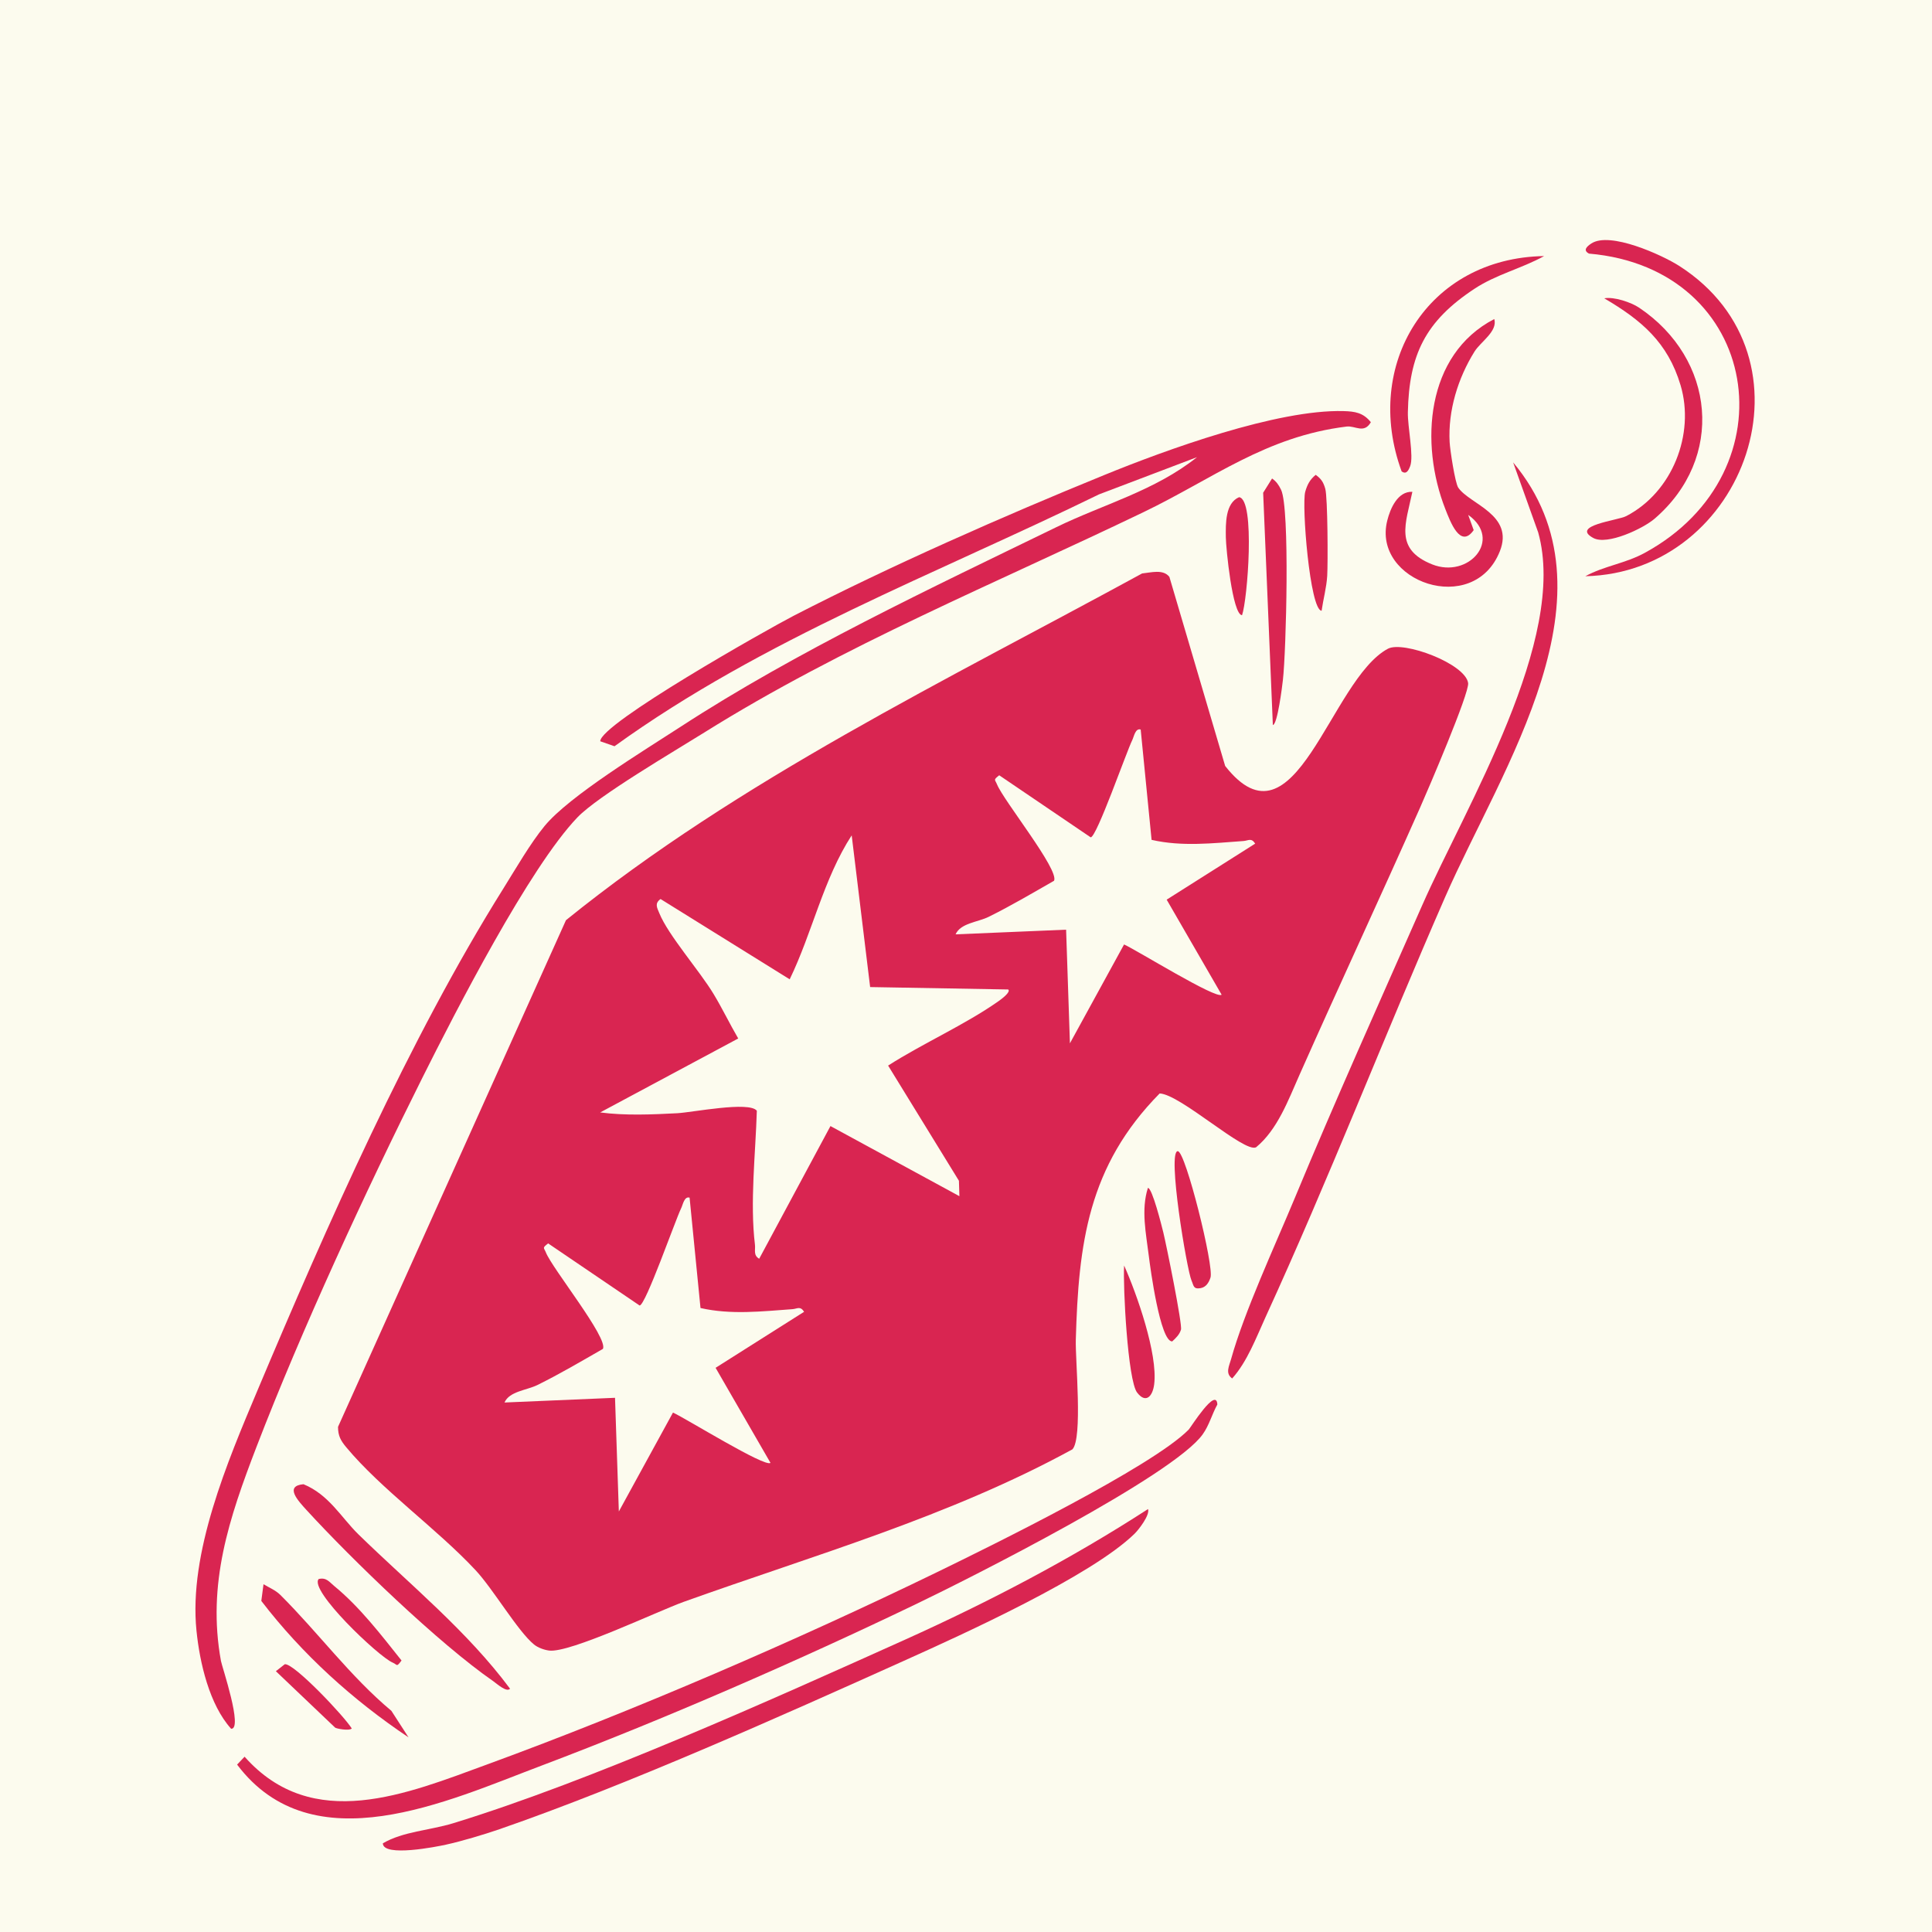
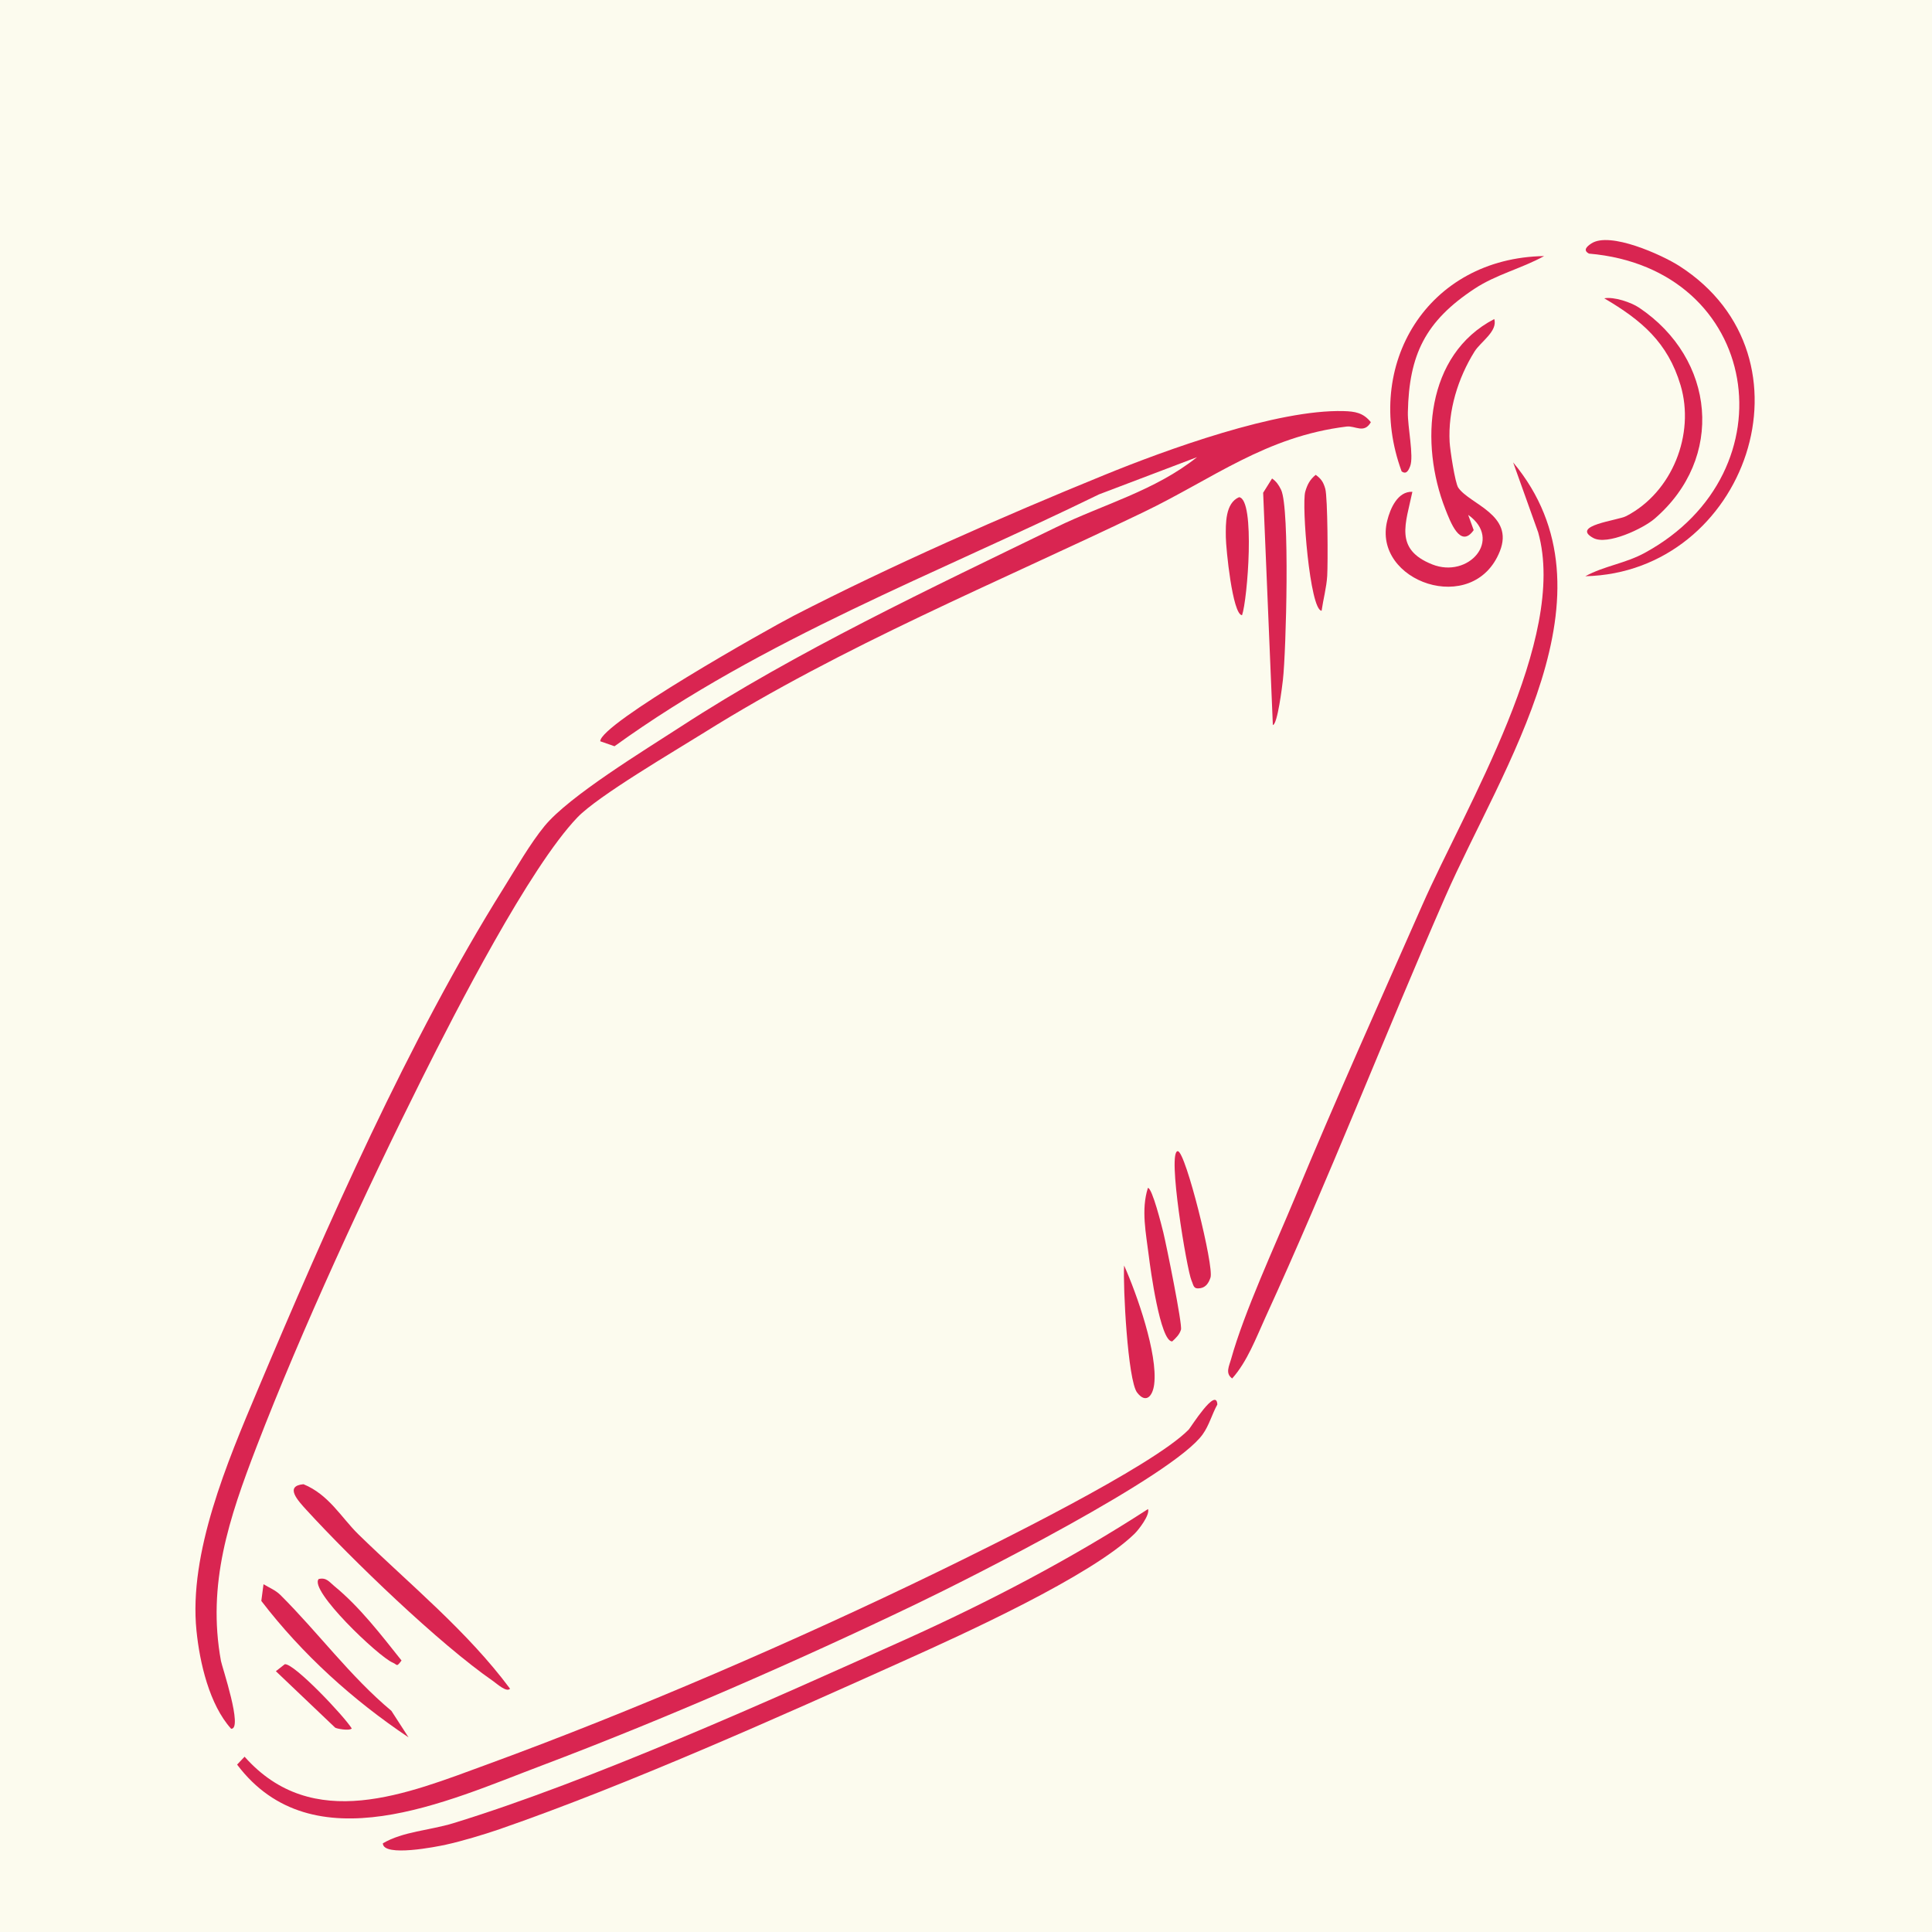
<svg xmlns="http://www.w3.org/2000/svg" version="1.2" preserveAspectRatio="xMidYMid meet" height="192" viewBox="0 0 144 144" zoomAndPan="magnify" width="192">
  <defs>
    <clipPath id="01711cc1b1">
      <path d="M 25 42 L 110 42 L 110 124 L 25 124 Z M 25 42" />
    </clipPath>
    <clipPath id="f96939c4b2">
-       <path d="M 22.008 118.52 L 42.832 31.836 L 110.418 48.074 L 89.598 134.758 Z M 22.008 118.52" />
-     </clipPath>
+       </clipPath>
    <clipPath id="cb7e3ed758">
      <path d="M 74.477 57.785 C 74.016 58.148 74.156 58.086 74.309 58.457 C 74.801 59.68 78.969 64.84 78.562 65.648 C 76.953 66.566 75.344 67.52 73.68 68.34 C 72.883 68.734 71.594 68.801 71.223 69.641 L 79.461 69.293 L 79.746 77.762 L 83.781 70.395 C 84.754 70.832 90.672 74.512 91.051 74.137 L 86.957 67.055 L 93.555 62.879 C 93.266 62.426 93.047 62.656 92.688 62.684 C 90.402 62.848 88.098 63.117 85.832 62.598 L 85.02 54.375 C 84.621 54.254 84.52 54.902 84.395 55.156 C 83.957 56.039 81.738 62.41 81.293 62.41 Z M 40.855 92.676 C 40.395 93.035 40.535 92.973 40.688 93.352 C 41.176 94.57 45.348 99.73 44.938 100.539 C 43.328 101.461 41.719 102.41 40.059 103.23 C 39.258 103.625 37.969 103.695 37.602 104.535 L 45.84 104.184 L 46.125 112.656 L 50.16 105.285 C 51.133 105.727 57.051 109.406 57.426 109.031 L 53.336 101.949 L 59.934 97.773 C 59.645 97.32 59.422 97.551 59.066 97.578 C 56.781 97.742 54.473 98.008 52.211 97.492 L 51.398 89.266 C 51 89.145 50.898 89.797 50.773 90.047 C 50.336 90.934 48.117 97.301 47.672 97.305 Z M 49.234 67.008 C 48.777 67.34 48.969 67.645 49.141 68.062 C 49.805 69.707 52.141 72.348 53.191 74.094 C 53.844 75.176 54.387 76.312 55.023 77.402 L 44.734 82.914 C 46.586 83.16 48.621 83.07 50.48 82.973 C 51.598 82.914 55.848 82.059 56.41 82.789 C 56.316 85.969 55.887 89.629 56.27 92.777 C 56.316 93.168 56.133 93.555 56.586 93.82 L 61.898 83.93 L 71.508 89.156 L 71.473 88.008 L 66.195 79.422 C 68.777 77.77 71.93 76.375 74.402 74.637 C 74.637 74.473 75.359 73.941 75.148 73.75 L 64.855 73.57 L 63.48 62.262 C 61.375 65.504 60.547 69.512 58.859 72.992 Z M 42.184 68.586 C 55.137 58.113 70.492 50.73 85.125 42.742 C 85.797 42.676 86.699 42.402 87.16 43 L 91.316 57.09 C 96.547 63.754 99.133 50.652 103.449 48.352 C 104.594 47.742 109.215 49.461 109.426 50.91 C 109.531 51.648 106.418 58.902 105.848 60.188 C 102.891 66.852 99.809 73.465 96.852 80.125 C 96.02 81.996 95.219 84.195 93.621 85.512 C 92.758 85.965 87.977 81.559 86.434 81.5 C 81.086 86.926 80.387 92.715 80.184 99.863 C 80.141 101.363 80.711 107.215 79.93 108.027 C 70.773 113.031 60.742 115.887 50.984 119.383 C 49.016 120.086 42.473 123.223 40.926 123.023 C 40.551 122.973 40.094 122.809 39.801 122.57 C 38.582 121.57 36.762 118.438 35.434 117.02 C 32.555 113.938 28.414 111.004 25.805 107.867 C 25.395 107.379 25.191 107.008 25.195 106.348 Z M 42.184 68.586" />
    </clipPath>
    <clipPath id="5a626bd284">
      <path d="M 0 0.238 L 84.68 0.238 L 84.68 81.359 L 0 81.359 Z M 0 0.238" />
    </clipPath>
    <clipPath id="2421f419d8">
      <path d="M -2.992 76.52 L 17.832 -10.164 L 85.418 6.074 L 64.598 92.758 Z M -2.992 76.52" />
    </clipPath>
    <clipPath id="e887b5319a">
      <path d="M 49.477 15.785 C 49.016 16.148 49.156 16.086 49.309 16.457 C 49.801 17.68 53.969 22.84 53.562 23.648 C 51.953 24.566 50.344 25.52 48.68 26.34 C 47.883 26.734 46.594 26.801 46.223 27.641 L 54.461 27.293 L 54.746 35.762 L 58.781 28.395 C 59.754 28.832 65.672 32.512 66.051 32.137 L 61.957 25.055 L 68.555 20.879 C 68.266 20.426 68.047 20.656 67.688 20.684 C 65.402 20.848 63.098 21.117 60.832 20.598 L 60.02 12.375 C 59.621 12.254 59.52 12.902 59.395 13.156 C 58.957 14.039 56.738 20.41 56.293 20.41 Z M 15.855 50.676 C 15.395 51.035 15.535 50.973 15.688 51.352 C 16.176 52.57 20.348 57.73 19.938 58.539 C 18.328 59.461 16.719 60.41 15.059 61.23 C 14.258 61.625 12.969 61.695 12.602 62.535 L 20.84 62.184 L 21.125 70.656 L 25.16 63.285 C 26.133 63.727 32.051 67.406 32.426 67.031 L 28.336 59.949 L 34.934 55.773 C 34.645 55.32 34.422 55.551 34.066 55.578 C 31.781 55.742 29.473 56.008 27.211 55.492 L 26.398 47.266 C 26 47.145 25.898 47.797 25.773 48.047 C 25.336 48.934 23.117 55.301 22.672 55.305 Z M 24.234 25.008 C 23.777 25.34 23.969 25.645 24.141 26.062 C 24.805 27.707 27.141 30.348 28.191 32.094 C 28.844 33.176 29.387 34.312 30.023 35.402 L 19.734 40.914 C 21.586 41.16 23.621 41.07 25.48 40.973 C 26.598 40.914 30.848 40.059 31.41 40.789 C 31.316 43.969 30.887 47.629 31.27 50.777 C 31.316 51.168 31.133 51.555 31.586 51.82 L 36.898 41.93 L 46.508 47.156 L 46.473 46.008 L 41.195 37.422 C 43.777 35.77 46.93 34.375 49.402 32.637 C 49.637 32.473 50.359 31.941 50.148 31.75 L 39.855 31.57 L 38.48 20.262 C 36.375 23.504 35.547 27.512 33.859 30.992 Z M 17.184 26.586 C 30.137 16.113 45.492 8.73 60.125 0.742 C 60.797 0.676 61.699 0.402 62.16 1 L 66.316 15.09 C 71.547 21.754 74.133 8.652 78.449 6.352 C 79.594 5.742 84.215 7.461 84.426 8.91 C 84.531 9.648 81.418 16.902 80.848 18.188 C 77.891 24.852 74.809 31.465 71.852 38.125 C 71.02 39.996 70.219 42.195 68.621 43.512 C 67.758 43.965 62.977 39.559 61.434 39.5 C 56.086 44.926 55.387 50.715 55.184 57.863 C 55.141 59.363 55.711 65.215 54.93 66.027 C 45.773 71.031 35.742 73.887 25.984 77.383 C 24.016 78.086 17.473 81.223 15.926 81.023 C 15.551 80.973 15.094 80.809 14.801 80.57 C 13.582 79.57 11.762 76.438 10.434 75.02 C 7.555 71.938 3.414 69.004 0.805 65.867 C 0.395 65.379 0.191 65.008 0.195 64.348 Z M 17.184 26.586" />
    </clipPath>
    <clipPath id="7534ac4b51">
      <rect height="82" y="0" width="85" x="0" />
    </clipPath>
    <clipPath id="c567fd7b58">
      <path d="M 14 30 L 103 30 L 103 129 L 14 129 Z M 14 30" />
    </clipPath>
    <clipPath id="e3fc848205">
      <path d="M 12.113 127.684 L 39.051 15.543 L 102.398 30.758 L 75.461 142.902 Z M 12.113 127.684" />
    </clipPath>
    <clipPath id="30c073b168">
      <path d="M 102.18 31.461 C 101.668 32.355 101.02 31.715 100.371 31.793 C 94.332 32.531 90.402 35.688 85.207 38.184 C 74.234 43.461 62.832 48.129 52.48 54.605 C 50.277 55.984 44.586 59.312 43.043 60.918 C 39.453 64.66 33.953 75.387 31.469 80.355 C 27.293 88.699 22.453 99.168 19.117 107.844 C 17.074 113.16 15.422 118.055 16.469 123.801 C 16.543 124.215 18.133 128.902 17.227 128.852 C 15.609 127.059 14.887 123.941 14.645 121.547 C 14.051 115.746 16.957 108.938 19.191 103.633 C 24.344 91.406 30.492 77.445 37.512 66.234 C 38.418 64.785 39.531 62.852 40.59 61.566 C 42.438 59.32 48.031 55.926 50.742 54.16 C 59.375 48.543 69.426 43.82 78.723 39.297 C 82.207 37.598 86.086 36.578 89.219 34.074 L 81.914 36.848 C 69.723 42.805 56.895 47.613 45.801 55.621 L 44.738 55.25 C 44.734 53.941 57.199 46.906 59.156 45.895 C 66.305 42.207 74.801 38.465 82.266 35.422 C 86.902 33.527 95.199 30.504 100.148 30.641 C 100.984 30.664 101.609 30.758 102.176 31.469" />
    </clipPath>
    <clipPath id="c80b5b30d4">
      <path d="M 0 0.48 L 88.238 0.48 L 88.238 99 L 0 99 Z M 0 0.48" />
    </clipPath>
    <clipPath id="8725faae76">
      <path d="M -1.887 97.684 L 25.051 -14.457 L 88.398 0.758 L 61.461 112.902 Z M -1.887 97.684" />
    </clipPath>
    <clipPath id="4795ede397">
      <path d="M 88.18 1.461 C 87.668 2.355 87.02 1.715 86.371 1.793 C 80.332 2.531 76.402 5.688 71.207 8.184 C 60.234 13.461 48.832 18.129 38.48 24.605 C 36.277 25.984 30.586 29.312 29.043 30.918 C 25.453 34.66 19.953 45.387 17.469 50.355 C 13.293 58.699 8.453 69.168 5.117 77.844 C 3.074 83.16 1.422 88.055 2.469 93.801 C 2.543 94.215 4.133 98.902 3.227 98.852 C 1.609 97.059 0.887 93.941 0.645 91.547 C 0.051 85.746 2.957 78.938 5.191 73.633 C 10.344 61.406 16.492 47.445 23.512 36.234 C 24.418 34.785 25.531 32.852 26.59 31.566 C 28.438 29.32 34.031 25.926 36.742 24.16 C 45.375 18.543 55.426 13.82 64.723 9.297 C 68.207 7.598 72.086 6.578 75.219 4.074 L 67.914 6.848 C 55.723 12.805 42.895 17.613 31.801 25.621 L 30.738 25.25 C 30.734 23.941 43.199 16.906 45.156 15.895 C 52.305 12.207 60.801 8.465 68.266 5.422 C 72.902 3.527 81.199 0.504 86.148 0.641 C 86.984 0.664 87.609 0.758 88.176 1.469" />
    </clipPath>
    <clipPath id="cb5afeff81">
      <rect height="99" y="0" width="89" x="0" />
    </clipPath>
    <clipPath id="16c2bcaba2">
      <path d="M 17 104 L 91 104 L 91 136 L 17 136 Z M 17 104" />
    </clipPath>
    <clipPath id="0ea8c4dd5a">
      <path d="M 17.012 133.988 L 27.785 89.133 L 91.133 104.348 L 80.355 149.207 Z M 17.012 133.988" />
    </clipPath>
    <clipPath id="d8053aea76">
      <path d="M 18.23 130.934 C 23.309 136.66 30.336 133.695 36.34 131.5 C 47.254 127.508 59.422 122.246 69.883 117.16 C 73.926 115.195 85.883 109.316 88.598 106.555 C 88.742 106.406 90.664 103.32 90.734 104.684 C 90.332 105.406 90.129 106.23 89.637 106.914 C 87.426 109.992 72.41 117.578 68.215 119.59 C 59.371 123.836 49.531 128.133 40.363 131.598 C 33.363 134.238 23.305 138.992 17.672 131.523 Z M 18.23 130.934" />
    </clipPath>
    <clipPath id="abe6237955">
      <path d="M 0.52 0 L 73.961 0 L 73.961 32 L 0.52 32 Z M 0.52 0" />
    </clipPath>
    <clipPath id="bb78dac2de">
      <path d="M 0.012 29.988 L 10.785 -14.867 L 74.133 0.348 L 63.355 45.207 Z M 0.012 29.988" />
    </clipPath>
    <clipPath id="e58b8e538c">
      <path d="M 1.23 26.934 C 6.309 32.66 13.336 29.695 19.34 27.5 C 30.254 23.508 42.422 18.246 52.883 13.16 C 56.926 11.195 68.883 5.316 71.598 2.555 C 71.742 2.406 73.664 -0.68 73.734 0.684 C 73.332 1.406 73.129 2.23 72.637 2.914 C 70.426 5.992 55.41 13.578 51.215 15.59 C 42.371 19.836 32.531 24.133 23.363 27.598 C 16.363 30.238 6.305 34.992 0.672 27.523 Z M 1.23 26.934" />
    </clipPath>
    <clipPath id="cdc9123ee7">
      <rect height="32" y="0" width="74" x="0" />
    </clipPath>
    <clipPath id="c721c51f53">
      <path d="M 91 34 L 117 34 L 117 103 L 91 103 Z M 91 34" />
    </clipPath>
    <clipPath id="3cd2bf764b">
      <path d="M 91.191 102.762 L 107.938 33.051 L 118.848 35.672 L 102.105 105.383 Z M 91.191 102.762" />
    </clipPath>
    <clipPath id="bcf790e9e0">
      <path d="M 91.84 102.742 C 91.297 102.363 91.625 101.793 91.754 101.312 C 92.738 97.777 95.027 92.852 96.492 89.328 C 99.531 82.004 102.809 74.719 106.008 67.461 C 109.242 60.121 116.871 47.637 114.648 39.684 L 112.781 34.465 C 120.93 44.238 111.934 57.211 107.719 66.848 C 103.172 77.234 99.039 87.891 94.32 98.184 C 93.617 99.727 92.961 101.488 91.84 102.742" />
    </clipPath>
    <clipPath id="f9053b91c4">
      <path d="M 0.199 0.32 L 26 0.32 L 26 68.961 L 0.199 68.961 Z M 0.199 0.32" />
    </clipPath>
    <clipPath id="49deb36032">
      <path d="M 0.191 68.762 L 16.938 -0.949 L 27.848 1.672 L 11.105 71.383 Z M 0.191 68.762" />
    </clipPath>
    <clipPath id="1863aedcb4">
      <path d="M 0.84 68.742 C 0.297 68.363 0.625 67.793 0.754 67.312 C 1.738 63.777 4.027 58.852 5.492 55.328 C 8.531 48.004 11.809 40.719 15.008 33.461 C 18.242 26.121 25.871 13.637 23.648 5.684 L 21.781 0.465 C 29.93 10.238 20.934 23.211 16.719 32.848 C 12.172 43.234 8.039 53.891 3.32 64.184 C 2.617 65.727 1.961 67.488 0.84 68.742" />
    </clipPath>
    <clipPath id="755237d744">
      <rect height="69" y="0" width="26" x="0" />
    </clipPath>
    <clipPath id="96b795706d">
      <path d="M 28 112 L 86 112 L 86 138 L 28 138 Z M 28 112" />
    </clipPath>
    <clipPath id="d3ef84a741">
      <path d="M 28.309 137.664 L 37.191 100.688 L 85.688 112.336 L 76.805 149.316 Z M 28.309 137.664" />
    </clipPath>
    <clipPath id="660a94f346">
      <path d="M 85.566 112.473 C 85.73 112.918 84.852 114.035 84.57 114.309 C 81.344 117.469 71.766 121.812 67.359 123.793 C 58.117 127.953 46.703 133.059 37.223 136.34 C 36.066 136.738 34.414 137.234 33.23 137.492 C 32.594 137.633 28.555 138.445 28.535 137.391 C 30.035 136.508 32.027 136.426 33.762 135.898 C 44.113 132.723 57.477 126.699 67.516 122.184 C 73.734 119.379 79.828 116.195 85.566 112.477" />
    </clipPath>
    <clipPath id="1b080b193f">
      <path d="M 0.32 0.32 L 57.922 0.32 L 57.922 26 L 0.32 26 Z M 0.32 0.32" />
    </clipPath>
    <clipPath id="068eddb14f">
      <path d="M 0.309 25.664 L 9.191 -11.312 L 57.688 0.336 L 48.805 37.316 Z M 0.309 25.664" />
    </clipPath>
    <clipPath id="5788c9e02a">
      <path d="M 57.566 0.473 C 57.73 0.918 56.852 2.035 56.57 2.309 C 53.344 5.469 43.766 9.812 39.359 11.793 C 30.117 15.953 18.703 21.059 9.223 24.34 C 8.066 24.738 6.414 25.234 5.23 25.492 C 4.594 25.633 0.555 26.445 0.535 25.391 C 2.035 24.508 4.027 24.426 5.762 23.898 C 16.113 20.723 29.477 14.699 39.516 10.184 C 45.734 7.379 51.828 4.195 57.566 0.477" />
    </clipPath>
    <clipPath id="dc134a55a9">
      <rect height="26" y="0" width="58" x="0" />
    </clipPath>
    <clipPath id="42047ec591">
      <path d="M 103 23 L 113 23 L 113 44 L 103 44 Z M 103 23" />
    </clipPath>
    <clipPath id="0ae4d8b4ee">
      <path d="M 102.43 42.629 L 107.234 22.625 L 116.027 24.734 L 111.223 44.738 Z M 102.43 42.629" />
    </clipPath>
    <clipPath id="df3cc8f194">
      <path d="M 111.375 23.777 C 111.641 24.699 110.359 25.469 109.902 26.203 C 108.664 28.188 107.922 30.605 108.047 32.949 C 108.078 33.527 108.449 35.992 108.691 36.348 C 109.543 37.59 112.879 38.355 111.789 41.09 C 109.828 46.02 102.25 43.348 103.398 38.801 C 103.617 37.918 104.168 36.609 105.27 36.656 C 104.781 39.02 103.895 40.93 106.746 42.066 C 109.449 43.145 112.031 40.227 109.43 38.375 L 109.84 39.512 C 108.844 40.934 108.094 38.875 107.723 37.934 C 105.824 33.086 106.242 26.438 111.379 23.777" />
    </clipPath>
    <clipPath id="d3232c0bcc">
      <path d="M 0 0.762 L 10 0.762 L 10 21 L 0 21 Z M 0 0.762" />
    </clipPath>
    <clipPath id="ac0b46d311">
      <path d="M -0.57 19.629 L 4.234 -0.375 L 13.027 1.734 L 8.223 21.738 Z M -0.57 19.629" />
    </clipPath>
    <clipPath id="8bf888c5e0">
      <path d="M 8.375 0.777 C 8.641 1.699 7.359 2.469 6.902 3.203 C 5.664 5.188 4.922 7.605 5.047 9.949 C 5.078 10.527 5.449 12.992 5.691 13.348 C 6.543 14.59 9.879 15.355 8.789 18.09 C 6.828 23.02 -0.75 20.348 0.398 15.801 C 0.617 14.918 1.168 13.609 2.27 13.656 C 1.781 16.02 0.895 17.93 3.746 19.066 C 6.449 20.145 9.031 17.227 6.43 15.375 L 6.84 16.512 C 5.844 17.934 5.094 15.875 4.723 14.934 C 2.824 10.086 3.242 3.438 8.379 0.777" />
    </clipPath>
    <clipPath id="1c7581fee4">
      <rect height="21" y="0" width="10" x="0" />
    </clipPath>
    <clipPath id="163784e634">
      <path d="M 118 17 L 131 17 L 131 43 L 118 43 Z M 118 17" />
    </clipPath>
    <clipPath id="ccf85f45c2">
      <path d="M 112.555 41.855 L 118.453 17.305 L 133.305 20.871 L 127.406 45.422 Z M 112.555 41.855" />
    </clipPath>
    <clipPath id="901c41872c">
      <path d="M 118.16 42.949 C 119.594 42.168 121.133 42.008 122.613 41.195 C 133.652 35.164 131.25 20.004 118.434 18.902 C 117.949 18.648 118.297 18.355 118.609 18.148 C 119.988 17.234 123.871 18.996 125.16 19.82 C 135.816 26.648 130.117 42.68 118.16 42.949" />
    </clipPath>
    <clipPath id="1d7db087e2">
      <path d="M 0 0.281 L 13 0.281 L 13 25.961 L 0 25.961 Z M 0 0.281" />
    </clipPath>
    <clipPath id="8d96520e30">
      <path d="M -5.445 24.855 L 0.453 0.305 L 15.305 3.871 L 9.406 28.422 Z M -5.445 24.855" />
    </clipPath>
    <clipPath id="875e532784">
      <path d="M 0.16 25.949 C 1.594 25.168 3.133 25.008 4.613 24.195 C 15.652 18.164 13.25 3.004 0.434 1.902 C -0.051 1.648 0.297 1.355 0.609 1.148 C 1.988 0.234 5.871 1.996 7.16 2.82 C 17.816 9.648 12.117 25.68 0.16 25.949" />
    </clipPath>
    <clipPath id="024d8fa547">
      <rect height="26" y="0" width="13" x="0" />
    </clipPath>
    <clipPath id="6dc123bc32">
      <path d="M 21 110 L 39 110 L 39 126 L 21 126 Z M 21 110" />
    </clipPath>
    <clipPath id="2edfb41936">
      <path d="M 19.316 121.723 L 22.082 110.203 L 40.875 114.719 L 38.109 126.234 Z M 19.316 121.723" />
    </clipPath>
    <clipPath id="6e9427d088">
      <path d="M 38.016 125.867 C 37.762 126.164 37.027 125.492 36.762 125.305 C 32.715 122.504 26.242 116.258 22.84 112.543 C 22.203 111.844 21.188 110.754 22.621 110.625 C 24.52 111.406 25.434 113.109 26.715 114.363 C 30.566 118.117 34.805 121.551 38.016 125.867" />
    </clipPath>
    <clipPath id="400e858295">
      <path d="M 0.121 0.398 L 17.16 0.398 L 17.16 16 L 0.121 16 Z M 0.121 0.398" />
    </clipPath>
    <clipPath id="d9404921aa">
      <path d="M -1.684 11.723 L 1.082 0.203 L 19.875 4.719 L 17.109 16.234 Z M -1.684 11.723" />
    </clipPath>
    <clipPath id="b5916848ce">
      <path d="M 17.016 15.867 C 16.762 16.164 16.027 15.492 15.762 15.305 C 11.715 12.504 5.242 6.258 1.84 2.543 C 1.203 1.844 0.188 0.754 1.621 0.625 C 3.52 1.406 4.434 3.109 5.715 4.363 C 9.566 8.117 13.805 11.551 17.016 15.867" />
    </clipPath>
    <clipPath id="d2973e205c">
      <rect height="16" y="0" width="18" x="0" />
    </clipPath>
    <clipPath id="1754218c38">
      <path d="M 118 22 L 127 22 L 127 41 L 118 41 Z M 118 22" />
    </clipPath>
    <clipPath id="9b20332a47">
      <path d="M 115.406 39.332 L 119.629 21.754 L 129.023 24.012 L 124.801 41.59 Z M 115.406 39.332" />
    </clipPath>
    <clipPath id="aefec2807c">
      <path d="M 119.574 22.234 C 120.305 22.102 121.578 22.535 122.172 22.934 C 127.852 26.75 128.578 34.148 123.316 38.668 C 122.469 39.395 119.797 40.664 118.754 40.098 C 117.039 39.164 120.574 38.797 121.207 38.469 C 124.645 36.688 126.348 32.355 125.258 28.707 C 124.305 25.52 122.348 23.867 119.578 22.238" />
    </clipPath>
    <clipPath id="6cff892627">
      <path d="M 0 0.078 L 9 0.078 L 9 18.801 L 0 18.801 Z M 0 0.078" />
    </clipPath>
    <clipPath id="22057a72ab">
      <path d="M -2.594 17.332 L 1.629 -0.246 L 11.023 2.012 L 6.801 19.59 Z M -2.594 17.332" />
    </clipPath>
    <clipPath id="eb8527697a">
      <path d="M 1.574 0.234 C 2.305 0.102 3.578 0.535 4.172 0.934 C 9.852 4.75 10.578 12.148 5.316 16.668 C 4.469 17.395 1.797 18.664 0.754 18.098 C -0.961 17.164 2.574 16.797 3.207 16.469 C 6.645 14.688 8.348 10.355 7.258 6.707 C 6.305 3.52 4.348 1.867 1.578 0.238" />
    </clipPath>
    <clipPath id="de44b184f7">
      <rect height="19" y="0" width="9" x="0" />
    </clipPath>
    <clipPath id="8fafe45ea2">
      <path d="M 103 19 L 116 19 L 116 36 L 103 36 Z M 103 19" />
    </clipPath>
    <clipPath id="3ee001caee">
      <path d="M 102.059 34.844 L 106.352 16.961 L 115.141 19.074 L 110.848 36.957 Z M 102.059 34.844" />
    </clipPath>
    <clipPath id="5d270278c7">
      <path d="M 115.09 19.086 C 113.406 20.016 111.508 20.457 109.887 21.531 C 106.227 23.949 105.023 26.445 104.934 30.727 C 104.91 31.812 105.391 34 105.105 34.746 C 104.977 35.078 104.816 35.387 104.469 35.133 C 101.551 27.184 106.414 19.223 115.094 19.086" />
    </clipPath>
    <clipPath id="b8577f1a78">
      <path d="M 0 0 L 12.199 0 L 12.199 16.52 L 0 16.52 Z M 0 0" />
    </clipPath>
    <clipPath id="5a3da4c0c6">
      <path d="M -0.941 15.844 L 3.352 -2.039 L 12.141 0.074 L 7.848 17.957 Z M -0.941 15.844" />
    </clipPath>
    <clipPath id="09ecc9c047">
      <path d="M 12.09 0.086 C 10.406 1.016 8.508 1.457 6.887 2.531 C 3.227 4.949 2.023 7.445 1.934 11.727 C 1.91 12.812 2.391 15 2.105 15.746 C 1.977 16.078 1.816 16.387 1.469 16.133 C -1.449 8.184 3.414 0.223 12.094 0.086" />
    </clipPath>
    <clipPath id="8a23dc9c1f">
      <rect height="17" y="0" width="13" x="0" />
    </clipPath>
    <clipPath id="77e717fa67">
      <path d="M 94 35 L 96 35 L 96 55 L 94 55 Z M 94 35" />
    </clipPath>
    <clipPath id="efae33f399">
      <path d="M 89.977 53.102 L 94.273 35.219 L 99.426 36.457 L 95.129 54.34 Z M 89.977 53.102" />
    </clipPath>
    <clipPath id="b77eb55e77">
      <path d="M 94.812 35.664 C 95.133 35.883 95.316 36.16 95.484 36.504 C 96.152 37.895 95.859 48.59 95.621 50.672 C 95.57 51.137 95.215 54.012 94.871 54.039 L 94.148 36.727 Z M 94.812 35.664" />
    </clipPath>
    <clipPath id="de54f44331">
      <path d="M 0.078 0.52 L 2 0.52 L 2 19.238 L 0.078 19.238 Z M 0.078 0.52" />
    </clipPath>
    <clipPath id="82001765b1">
      <path d="M -4.023 18.102 L 0.273 0.219 L 5.426 1.457 L 1.129 19.34 Z M -4.023 18.102" />
    </clipPath>
    <clipPath id="98785c9d1e">
      <path d="M 0.812 0.664 C 1.133 0.883 1.316 1.16 1.484 1.504 C 2.152 2.895 1.859 13.59 1.621 15.672 C 1.57 16.137 1.215 19.012 0.871 19.039 L 0.148 1.727 Z M 0.812 0.664" />
    </clipPath>
    <clipPath id="731c89660a">
      <rect height="20" y="0" width="2" x="0" />
    </clipPath>
    <clipPath id="d9a1e1a9e8">
      <path d="M 19 118 L 31 118 L 31 130 L 19 130 Z M 19 118" />
    </clipPath>
    <clipPath id="24a5db808c">
      <path d="M 17.547 126.426 L 19.586 117.938 L 32.617 121.07 L 30.578 129.555 Z M 17.547 126.426" />
    </clipPath>
    <clipPath id="3c2db44a85">
      <path d="M 19.641 118.078 C 20.082 118.348 20.52 118.508 20.906 118.887 C 23.715 121.684 26.109 124.957 29.172 127.516 L 30.449 129.492 C 26.293 126.707 22.535 123.309 19.477 119.324 Z M 19.641 118.078" />
    </clipPath>
    <clipPath id="6b2e118c0b">
      <path d="M 0.441 0 L 11.48 0 L 11.48 11.602 L 0.441 11.602 Z M 0.441 0" />
    </clipPath>
    <clipPath id="ee78c2a981">
      <path d="M -1.453 8.426 L 0.586 -0.062 L 13.617 3.07 L 11.578 11.555 Z M -1.453 8.426" />
    </clipPath>
    <clipPath id="ec24fe9c5f">
      <path d="M 0.641 0.078 C 1.082 0.348 1.52 0.508 1.906 0.887 C 4.715 3.684 7.109 6.957 10.172 9.516 L 11.449 11.492 C 7.293 8.707 3.535 5.309 0.477 1.324 Z M 0.641 0.078" />
    </clipPath>
    <clipPath id="0aa9818bc2">
      <rect height="12" y="0" width="12" x="0" />
    </clipPath>
    <clipPath id="83b5700491">
      <path d="M 85 88 L 89 88 L 89 100 L 85 100 Z M 85 88" />
    </clipPath>
    <clipPath id="fcf9dbaea9">
      <path d="M 82.766 99.133 L 85.387 88.223 L 90.539 89.461 L 87.918 100.371 Z M 82.766 99.133" />
    </clipPath>
    <clipPath id="92ba785461">
      <path d="M 87.367 99.98 C 86.477 100.008 85.738 94.531 85.625 93.609 C 85.422 91.949 85.035 90.172 85.559 88.539 C 85.883 88.547 86.586 91.371 86.707 91.859 C 86.926 92.754 88.141 98.723 88.023 99.105 C 87.91 99.48 87.645 99.727 87.371 99.98" />
    </clipPath>
    <clipPath id="9f25be909a">
      <path d="M 0 0.32 L 3.32 0.32 L 3.32 12 L 0 12 Z M 0 0.32" />
    </clipPath>
    <clipPath id="f6087bf448">
      <path d="M -2.234 11.133 L 0.387 0.223 L 5.539 1.461 L 2.918 12.371 Z M -2.234 11.133" />
    </clipPath>
    <clipPath id="f6946c472c">
      <path d="M 2.367 11.98 C 1.477 12.008 0.738 6.531 0.625 5.609 C 0.422 3.949 0.035 2.172 0.559 0.539 C 0.883 0.547 1.586 3.371 1.707 3.859 C 1.926 4.754 3.141 10.723 3.023 11.105 C 2.91 11.48 2.645 11.727 2.371 11.98" />
    </clipPath>
    <clipPath id="beaa2ef38e">
      <rect height="12" y="0" width="4" x="0" />
    </clipPath>
    <clipPath id="02ca47d033">
      <path d="M 87 85 L 91 85 L 91 97 L 87 97 Z M 87 85" />
    </clipPath>
    <clipPath id="d62c4339d0">
      <path d="M 85.301 95.254 L 87.633 85.555 L 92.48 86.723 L 90.152 96.418 Z M 85.301 95.254" />
    </clipPath>
    <clipPath id="b31a13a2a9">
      <path d="M 87.793 85.805 C 88.371 85.844 90.5 94.398 90.223 95.223 C 90.098 95.598 89.895 95.941 89.477 96.012 C 88.93 96.105 88.973 95.812 88.809 95.445 C 88.469 94.695 86.969 85.746 87.793 85.801" />
    </clipPath>
    <clipPath id="98a395e829">
      <path d="M 0 0.68 L 3.719 0.68 L 3.719 11.238 L 0 11.238 Z M 0 0.68" />
    </clipPath>
    <clipPath id="9243c97b44">
      <path d="M -1.699 10.254 L 0.633 0.555 L 5.48 1.723 L 3.152 11.418 Z M -1.699 10.254" />
    </clipPath>
    <clipPath id="b1c1b74536">
      <path d="M 0.793 0.805 C 1.371 0.844 3.5 9.398 3.223 10.223 C 3.098 10.598 2.895 10.941 2.477 11.012 C 1.93 11.105 1.973 10.812 1.809 10.445 C 1.469 9.695 -0.031 0.746 0.793 0.801" />
    </clipPath>
    <clipPath id="aa6adfe1f6">
      <rect height="12" y="0" width="4" x="0" />
    </clipPath>
    <clipPath id="db409470b3">
      <path d="M 97 35 L 99 35 L 99 46 L 97 46 Z M 97 35" />
    </clipPath>
    <clipPath id="0e30784de4">
      <path d="M 95.191 44.734 L 97.523 35.035 L 100.855 35.836 L 98.527 45.535 Z M 95.191 44.734" />
    </clipPath>
    <clipPath id="c7b26f97d4">
      <path d="M 98.062 35.391 C 98.477 35.684 98.641 35.945 98.777 36.426 C 98.961 37.059 98.98 41.996 98.922 42.934 C 98.867 43.801 98.629 44.664 98.504 45.523 C 97.629 45.469 97.008 37.625 97.285 36.652 C 97.434 36.125 97.633 35.742 98.066 35.391" />
    </clipPath>
    <clipPath id="e972857506">
      <path d="M 0 0.281 L 2 0.281 L 2 10.602 L 0 10.602 Z M 0 0.281" />
    </clipPath>
    <clipPath id="622027f785">
      <path d="M -1.809 9.734 L 0.523 0.035 L 3.855 0.836 L 1.527 10.535 Z M -1.809 9.734" />
    </clipPath>
    <clipPath id="cd095b2fed">
      <path d="M 1.062 0.391 C 1.477 0.684 1.641 0.945 1.777 1.426 C 1.961 2.059 1.98 6.996 1.922 7.934 C 1.867 8.801 1.629 9.664 1.504 10.523 C 0.629 10.469 0.008 2.625 0.285 1.652 C 0.434 1.125 0.633 0.742 1.066 0.391" />
    </clipPath>
    <clipPath id="65810b262c">
      <rect height="11" y="0" width="2" x="0" />
    </clipPath>
    <clipPath id="2b83f1f1e6">
-       <path d="M 83 94 L 87 94 L 87 105 L 83 105 Z M 83 94" />
+       <path d="M 83 94 L 87 94 L 87 105 L 83 105 Z " />
    </clipPath>
    <clipPath id="632bf7d32b">
      <path d="M 81.445 103.305 L 83.629 94.211 L 88.176 95.305 L 85.992 104.398 Z M 81.445 103.305" />
    </clipPath>
    <clipPath id="030654f12b">
      <path d="M 83.785 94.324 C 84.73 96.441 86.305 100.91 86.027 103.172 C 85.914 104.078 85.406 104.641 84.754 103.793 C 84.055 102.883 83.691 95.867 83.785 94.328" />
    </clipPath>
    <clipPath id="225c3b4db9">
      <path d="M 0.52 0.32 L 3.398 0.32 L 3.398 10.398 L 0.52 10.398 Z M 0.52 0.32" />
    </clipPath>
    <clipPath id="0dd1a4bee5">
      <path d="M -1.555 9.305 L 0.629 0.211 L 5.176 1.305 L 2.992 10.398 Z M -1.555 9.305" />
    </clipPath>
    <clipPath id="92610602c6">
      <path d="M 0.785 0.324 C 1.73 2.441 3.305 6.91 3.027 9.172 C 2.914 10.078 2.406 10.641 1.754 9.793 C 1.055 8.883 0.691 1.867 0.785 0.328" />
    </clipPath>
    <clipPath id="f1f4020596">
      <rect height="11" y="0" width="4" x="0" />
    </clipPath>
    <clipPath id="b43dd182ec">
      <path d="M 91 37 L 94 37 L 94 46 L 91 46 Z M 91 37" />
    </clipPath>
    <clipPath id="5c1893c45f">
      <path d="M 89.602 45.316 L 91.641 36.832 L 94.672 37.559 L 92.633 46.043 Z M 89.602 45.316" />
    </clipPath>
    <clipPath id="7a8bf990f6">
      <path d="M 92.359 37.059 C 93.578 37.23 92.977 44.746 92.574 45.855 C 91.859 45.809 91.375 40.852 91.367 40.047 C 91.355 39.043 91.316 37.496 92.359 37.055" />
    </clipPath>
    <clipPath id="3c0e763b51">
      <path d="M 0.199 0 L 2.602 0 L 2.602 9 L 0.199 9 Z M 0.199 0" />
    </clipPath>
    <clipPath id="b2fcf6658e">
      <path d="M -1.398 8.316 L 0.641 -0.168 L 3.672 0.559 L 1.633 9.043 Z M -1.398 8.316" />
    </clipPath>
    <clipPath id="67014f9634">
      <path d="M 1.359 0.059 C 2.578 0.23 1.977 7.746 1.574 8.855 C 0.859 8.809 0.375 3.852 0.367 3.047 C 0.355 2.043 0.316 0.496 1.359 0.055" />
    </clipPath>
    <clipPath id="e1f0ecae18">
      <rect height="9" y="0" width="3" x="0" />
    </clipPath>
    <clipPath id="d9f83b1814">
      <path d="M 23 117 L 30 117 L 30 125 L 23 125 Z M 23 117" />
    </clipPath>
    <clipPath id="525a1691b3">
      <path d="M 22.348 122.449 L 23.586 117.297 L 31.164 119.117 L 29.926 124.27 Z M 22.348 122.449" />
    </clipPath>
    <clipPath id="df1a342ca3">
      <path d="M 29.926 123.766 C 29.535 124.297 29.629 124.07 29.262 123.918 C 28.195 123.461 23.008 118.52 23.754 117.691 C 24.328 117.555 24.539 117.906 24.914 118.215 C 26.816 119.773 28.402 121.848 29.926 123.762" />
    </clipPath>
    <clipPath id="4222229fe7">
      <path d="M 0 0.359 L 7 0.359 L 7 7.32 L 0 7.32 Z M 0 0.359" />
    </clipPath>
    <clipPath id="370bac2034">
      <path d="M -0.652 5.449 L 0.586 0.297 L 8.164 2.117 L 6.926 7.27 Z M -0.652 5.449" />
    </clipPath>
    <clipPath id="e10de776d1">
      <path d="M 6.926 6.766 C 6.535 7.297 6.629 7.07 6.262 6.918 C 5.195 6.461 0.008 1.52 0.754 0.691 C 1.328 0.555 1.539 0.906 1.914 1.215 C 3.816 2.773 5.402 4.848 6.926 6.762" />
    </clipPath>
    <clipPath id="05380cac85">
      <rect height="8" y="0" width="7" x="0" />
    </clipPath>
    <clipPath id="31e301e300">
      <path d="M 20 124 L 27 124 L 27 129 L 20 129 Z M 20 124" />
    </clipPath>
    <clipPath id="96c73f1f7c">
      <path d="M 19.824 127.613 L 20.773 123.672 L 27.137 125.203 L 26.191 129.141 Z M 19.824 127.613" />
    </clipPath>
    <clipPath id="bb63e490c4">
      <path d="M 20.562 124.562 L 21.223 124.043 C 21.883 123.926 25.664 127.922 26.219 128.832 C 26.02 129.031 25.059 128.84 24.977 128.766 Z M 20.562 124.562" />
    </clipPath>
    <clipPath id="75e7ebba60">
      <path d="M 0.398 0 L 6.398 0 L 6.398 5 L 0.398 5 Z M 0.398 0" />
    </clipPath>
    <clipPath id="7217d50612">
      <path d="M -0.176 3.613 L 0.773 -0.328 L 7.137 1.203 L 6.191 5.141 Z M -0.176 3.613" />
    </clipPath>
    <clipPath id="28182e769c">
      <path d="M 0.562 0.562 L 1.223 0.043 C 1.883 -0.074 5.664 3.922 6.219 4.832 C 6.02 5.031 5.059 4.84 4.977 4.766 Z M 0.562 0.562" />
    </clipPath>
    <clipPath id="037a8b278a">
      <rect height="5" y="0" width="7" x="0" />
    </clipPath>
  </defs>
  <g id="a177275d38">
    <rect style="fill:#ffffff;fill-opacity:1;stroke:none;" height="144" y="0" width="144" x="0" />
    <rect style="fill:#fcfbee;fill-opacity:1;stroke:none;" height="144" y="0" width="144" x="0" />
    <g clip-path="url(#01711cc1b1)" clip-rule="nonzero">
      <g clip-path="url(#f96939c4b2)" clip-rule="nonzero">
        <g clip-path="url(#cb7e3ed758)" clip-rule="nonzero">
          <g transform="matrix(1,0,0,1,25,42)">
            <g clip-path="url(#7534ac4b51)">
              <g clip-path="url(#5a626bd284)" clip-rule="nonzero">
                <g clip-path="url(#2421f419d8)" clip-rule="nonzero">
                  <g clip-path="url(#e887b5319a)" clip-rule="nonzero">
                    <path d="M -16.148 92.594 L 16.832 -44.703 L 110.184 -22.281 L 77.203 115.02 Z M -16.148 92.594" style="stroke:none;fill-rule:nonzero;fill:#d92551;fill-opacity:1;" />
                  </g>
                </g>
              </g>
            </g>
          </g>
        </g>
      </g>
    </g>
    <g clip-path="url(#c567fd7b58)" clip-rule="nonzero">
      <g clip-path="url(#e3fc848205)" clip-rule="nonzero">
        <g clip-path="url(#30c073b168)" clip-rule="nonzero">
          <g transform="matrix(1,0,0,1,14,30)">
            <g clip-path="url(#cb5afeff81)">
              <g clip-path="url(#c80b5b30d4)" clip-rule="nonzero">
                <g clip-path="url(#8725faae76)" clip-rule="nonzero">
                  <g clip-path="url(#4795ede397)" clip-rule="nonzero">
                    <path d="M -5.148 104.594 L 27.832 -32.703 L 121.184 -10.281 L 88.203 127.02 Z M -5.148 104.594" style="stroke:none;fill-rule:nonzero;fill:#d92551;fill-opacity:1;" />
                  </g>
                </g>
              </g>
            </g>
          </g>
        </g>
      </g>
    </g>
    <g clip-path="url(#16c2bcaba2)" clip-rule="nonzero">
      <g clip-path="url(#0ea8c4dd5a)" clip-rule="nonzero">
        <g clip-path="url(#d8053aea76)" clip-rule="nonzero">
          <g transform="matrix(1,0,0,1,17,104)">
            <g clip-path="url(#cdc9123ee7)">
              <g clip-path="url(#abe6237955)" clip-rule="nonzero">
                <g clip-path="url(#bb78dac2de)" clip-rule="nonzero">
                  <g clip-path="url(#e58b8e538c)" clip-rule="nonzero">
                    <path d="M -8.148 30.594 L 24.832 -106.703 L 118.184 -84.281 L 85.203 53.02 Z M -8.148 30.594" style="stroke:none;fill-rule:nonzero;fill:#d92551;fill-opacity:1;" />
                  </g>
                </g>
              </g>
            </g>
          </g>
        </g>
      </g>
    </g>
    <g clip-path="url(#c721c51f53)" clip-rule="nonzero">
      <g clip-path="url(#3cd2bf764b)" clip-rule="nonzero">
        <g clip-path="url(#bcf790e9e0)" clip-rule="nonzero">
          <g transform="matrix(1,0,0,1,91,34)">
            <g clip-path="url(#755237d744)">
              <g clip-path="url(#f9053b91c4)" clip-rule="nonzero">
                <g clip-path="url(#49deb36032)" clip-rule="nonzero">
                  <g clip-path="url(#1863aedcb4)" clip-rule="nonzero">
                    <path d="M -82.148 100.594 L -49.168 -36.703 L 44.184 -14.281 L 11.203 123.02 Z M -82.148 100.594" style="stroke:none;fill-rule:nonzero;fill:#d92551;fill-opacity:1;" />
                  </g>
                </g>
              </g>
            </g>
          </g>
        </g>
      </g>
    </g>
    <g clip-path="url(#96b795706d)" clip-rule="nonzero">
      <g clip-path="url(#d3ef84a741)" clip-rule="nonzero">
        <g clip-path="url(#660a94f346)" clip-rule="nonzero">
          <g transform="matrix(1,0,0,1,28,112)">
            <g clip-path="url(#dc134a55a9)">
              <g clip-path="url(#1b080b193f)" clip-rule="nonzero">
                <g clip-path="url(#068eddb14f)" clip-rule="nonzero">
                  <g clip-path="url(#5788c9e02a)" clip-rule="nonzero">
                    <path d="M -19.148 22.594 L 13.832 -114.703 L 107.184 -92.281 L 74.203 45.02 Z M -19.148 22.594" style="stroke:none;fill-rule:nonzero;fill:#d92551;fill-opacity:1;" />
                  </g>
                </g>
              </g>
            </g>
          </g>
        </g>
      </g>
    </g>
    <g clip-path="url(#42047ec591)" clip-rule="nonzero">
      <g clip-path="url(#0ae4d8b4ee)" clip-rule="nonzero">
        <g clip-path="url(#df3cc8f194)" clip-rule="nonzero">
          <g transform="matrix(1,0,0,1,103,23)">
            <g clip-path="url(#1c7581fee4)">
              <g clip-path="url(#d3232c0bcc)" clip-rule="nonzero">
                <g clip-path="url(#ac0b46d311)" clip-rule="nonzero">
                  <g clip-path="url(#8bf888c5e0)" clip-rule="nonzero">
                    <path d="M -94.148 111.594 L -61.168 -25.703 L 32.184 -3.281 L -0.797 134.02 Z M -94.148 111.594" style="stroke:none;fill-rule:nonzero;fill:#d92551;fill-opacity:1;" />
                  </g>
                </g>
              </g>
            </g>
          </g>
        </g>
      </g>
    </g>
    <g clip-path="url(#163784e634)" clip-rule="nonzero">
      <g clip-path="url(#ccf85f45c2)" clip-rule="nonzero">
        <g clip-path="url(#901c41872c)" clip-rule="nonzero">
          <g transform="matrix(1,0,0,1,118,17)">
            <g clip-path="url(#024d8fa547)">
              <g clip-path="url(#1d7db087e2)" clip-rule="nonzero">
                <g clip-path="url(#8d96520e30)" clip-rule="nonzero">
                  <g clip-path="url(#875e532784)" clip-rule="nonzero">
                    <path d="M -109.148 117.594 L -76.168 -19.703 L 17.184 2.719 L -15.797 140.02 Z M -109.148 117.594" style="stroke:none;fill-rule:nonzero;fill:#d92551;fill-opacity:1;" />
                  </g>
                </g>
              </g>
            </g>
          </g>
        </g>
      </g>
    </g>
    <g clip-path="url(#6dc123bc32)" clip-rule="nonzero">
      <g clip-path="url(#2edfb41936)" clip-rule="nonzero">
        <g clip-path="url(#6e9427d088)" clip-rule="nonzero">
          <g transform="matrix(1,0,0,1,21,110)">
            <g clip-path="url(#d2973e205c)">
              <g clip-path="url(#400e858295)" clip-rule="nonzero">
                <g clip-path="url(#d9404921aa)" clip-rule="nonzero">
                  <g clip-path="url(#b5916848ce)" clip-rule="nonzero">
                    <path d="M -12.148 24.594 L 20.832 -112.703 L 114.184 -90.281 L 81.203 47.02 Z M -12.148 24.594" style="stroke:none;fill-rule:nonzero;fill:#d92551;fill-opacity:1;" />
                  </g>
                </g>
              </g>
            </g>
          </g>
        </g>
      </g>
    </g>
    <g clip-path="url(#1754218c38)" clip-rule="nonzero">
      <g clip-path="url(#9b20332a47)" clip-rule="nonzero">
        <g clip-path="url(#aefec2807c)" clip-rule="nonzero">
          <g transform="matrix(1,0,0,1,118,22)">
            <g clip-path="url(#de44b184f7)">
              <g clip-path="url(#6cff892627)" clip-rule="nonzero">
                <g clip-path="url(#22057a72ab)" clip-rule="nonzero">
                  <g clip-path="url(#eb8527697a)" clip-rule="nonzero">
                    <path d="M -109.148 112.594 L -76.168 -24.703 L 17.184 -2.281 L -15.797 135.02 Z M -109.148 112.594" style="stroke:none;fill-rule:nonzero;fill:#d92551;fill-opacity:1;" />
                  </g>
                </g>
              </g>
            </g>
          </g>
        </g>
      </g>
    </g>
    <g clip-path="url(#8fafe45ea2)" clip-rule="nonzero">
      <g clip-path="url(#3ee001caee)" clip-rule="nonzero">
        <g clip-path="url(#5d270278c7)" clip-rule="nonzero">
          <g transform="matrix(1,0,0,1,103,19)">
            <g clip-path="url(#8a23dc9c1f)">
              <g clip-path="url(#b8577f1a78)" clip-rule="nonzero">
                <g clip-path="url(#5a3da4c0c6)" clip-rule="nonzero">
                  <g clip-path="url(#09ecc9c047)" clip-rule="nonzero">
                    <path d="M -94.148 115.594 L -61.168 -21.703 L 32.184 0.719 L -0.797 138.02 Z M -94.148 115.594" style="stroke:none;fill-rule:nonzero;fill:#d92551;fill-opacity:1;" />
                  </g>
                </g>
              </g>
            </g>
          </g>
        </g>
      </g>
    </g>
    <g clip-path="url(#77e717fa67)" clip-rule="nonzero">
      <g clip-path="url(#efae33f399)" clip-rule="nonzero">
        <g clip-path="url(#b77eb55e77)" clip-rule="nonzero">
          <g transform="matrix(1,0,0,1,94,35)">
            <g clip-path="url(#731c89660a)">
              <g clip-path="url(#de54f44331)" clip-rule="nonzero">
                <g clip-path="url(#82001765b1)" clip-rule="nonzero">
                  <g clip-path="url(#98785c9d1e)" clip-rule="nonzero">
                    <path d="M -85.148 99.594 L -52.168 -37.703 L 41.184 -15.281 L 8.203 122.02 Z M -85.148 99.594" style="stroke:none;fill-rule:nonzero;fill:#d92551;fill-opacity:1;" />
                  </g>
                </g>
              </g>
            </g>
          </g>
        </g>
      </g>
    </g>
    <g clip-path="url(#d9a1e1a9e8)" clip-rule="nonzero">
      <g clip-path="url(#24a5db808c)" clip-rule="nonzero">
        <g clip-path="url(#3c2db44a85)" clip-rule="nonzero">
          <g transform="matrix(1,0,0,1,19,118)">
            <g clip-path="url(#0aa9818bc2)">
              <g clip-path="url(#6b2e118c0b)" clip-rule="nonzero">
                <g clip-path="url(#ee78c2a981)" clip-rule="nonzero">
                  <g clip-path="url(#ec24fe9c5f)" clip-rule="nonzero">
                    <path d="M -10.148 16.594 L 22.832 -120.703 L 116.184 -98.281 L 83.203 39.02 Z M -10.148 16.594" style="stroke:none;fill-rule:nonzero;fill:#d92551;fill-opacity:1;" />
                  </g>
                </g>
              </g>
            </g>
          </g>
        </g>
      </g>
    </g>
    <g clip-path="url(#83b5700491)" clip-rule="nonzero">
      <g clip-path="url(#fcf9dbaea9)" clip-rule="nonzero">
        <g clip-path="url(#92ba785461)" clip-rule="nonzero">
          <g transform="matrix(1,0,0,1,85,88)">
            <g clip-path="url(#beaa2ef38e)">
              <g clip-path="url(#9f25be909a)" clip-rule="nonzero">
                <g clip-path="url(#f6087bf448)" clip-rule="nonzero">
                  <g clip-path="url(#f6946c472c)" clip-rule="nonzero">
                    <path d="M -76.148 46.594 L -43.168 -90.703 L 50.184 -68.281 L 17.203 69.02 Z M -76.148 46.594" style="stroke:none;fill-rule:nonzero;fill:#d92551;fill-opacity:1;" />
                  </g>
                </g>
              </g>
            </g>
          </g>
        </g>
      </g>
    </g>
    <g clip-path="url(#02ca47d033)" clip-rule="nonzero">
      <g clip-path="url(#d62c4339d0)" clip-rule="nonzero">
        <g clip-path="url(#b31a13a2a9)" clip-rule="nonzero">
          <g transform="matrix(1,0,0,1,87,85)">
            <g clip-path="url(#aa6adfe1f6)">
              <g clip-path="url(#98a395e829)" clip-rule="nonzero">
                <g clip-path="url(#9243c97b44)" clip-rule="nonzero">
                  <g clip-path="url(#b1c1b74536)" clip-rule="nonzero">
                    <path d="M -78.148 49.594 L -45.168 -87.703 L 48.184 -65.281 L 15.203 72.02 Z M -78.148 49.594" style="stroke:none;fill-rule:nonzero;fill:#d92551;fill-opacity:1;" />
                  </g>
                </g>
              </g>
            </g>
          </g>
        </g>
      </g>
    </g>
    <g clip-path="url(#db409470b3)" clip-rule="nonzero">
      <g clip-path="url(#0e30784de4)" clip-rule="nonzero">
        <g clip-path="url(#c7b26f97d4)" clip-rule="nonzero">
          <g transform="matrix(1,0,0,1,97,35)">
            <g clip-path="url(#65810b262c)">
              <g clip-path="url(#e972857506)" clip-rule="nonzero">
                <g clip-path="url(#622027f785)" clip-rule="nonzero">
                  <g clip-path="url(#cd095b2fed)" clip-rule="nonzero">
                    <path d="M -88.148 99.594 L -55.168 -37.703 L 38.184 -15.281 L 5.203 122.02 Z M -88.148 99.594" style="stroke:none;fill-rule:nonzero;fill:#d92551;fill-opacity:1;" />
                  </g>
                </g>
              </g>
            </g>
          </g>
        </g>
      </g>
    </g>
    <g clip-path="url(#2b83f1f1e6)" clip-rule="nonzero">
      <g clip-path="url(#632bf7d32b)" clip-rule="nonzero">
        <g clip-path="url(#030654f12b)" clip-rule="nonzero">
          <g transform="matrix(1,0,0,1,83,94)">
            <g clip-path="url(#f1f4020596)">
              <g clip-path="url(#225c3b4db9)" clip-rule="nonzero">
                <g clip-path="url(#0dd1a4bee5)" clip-rule="nonzero">
                  <g clip-path="url(#92610602c6)" clip-rule="nonzero">
                    <path d="M -74.148 40.594 L -41.168 -96.703 L 52.184 -74.281 L 19.203 63.02 Z M -74.148 40.594" style="stroke:none;fill-rule:nonzero;fill:#d92551;fill-opacity:1;" />
                  </g>
                </g>
              </g>
            </g>
          </g>
        </g>
      </g>
    </g>
    <g clip-path="url(#b43dd182ec)" clip-rule="nonzero">
      <g clip-path="url(#5c1893c45f)" clip-rule="nonzero">
        <g clip-path="url(#7a8bf990f6)" clip-rule="nonzero">
          <g transform="matrix(1,0,0,1,91,37)">
            <g clip-path="url(#e1f0ecae18)">
              <g clip-path="url(#3c0e763b51)" clip-rule="nonzero">
                <g clip-path="url(#b2fcf6658e)" clip-rule="nonzero">
                  <g clip-path="url(#67014f9634)" clip-rule="nonzero">
                    <path d="M -82.148 97.594 L -49.168 -39.703 L 44.184 -17.281 L 11.203 120.02 Z M -82.148 97.594" style="stroke:none;fill-rule:nonzero;fill:#d92551;fill-opacity:1;" />
                  </g>
                </g>
              </g>
            </g>
          </g>
        </g>
      </g>
    </g>
    <g clip-path="url(#d9f83b1814)" clip-rule="nonzero">
      <g clip-path="url(#525a1691b3)" clip-rule="nonzero">
        <g clip-path="url(#df1a342ca3)" clip-rule="nonzero">
          <g transform="matrix(1,0,0,1,23,117)">
            <g clip-path="url(#05380cac85)">
              <g clip-path="url(#4222229fe7)" clip-rule="nonzero">
                <g clip-path="url(#370bac2034)" clip-rule="nonzero">
                  <g clip-path="url(#e10de776d1)" clip-rule="nonzero">
                    <path d="M -14.148 17.594 L 18.832 -119.703 L 112.184 -97.281 L 79.203 40.02 Z M -14.148 17.594" style="stroke:none;fill-rule:nonzero;fill:#d92551;fill-opacity:1;" />
                  </g>
                </g>
              </g>
            </g>
          </g>
        </g>
      </g>
    </g>
    <g clip-path="url(#31e301e300)" clip-rule="nonzero">
      <g clip-path="url(#96c73f1f7c)" clip-rule="nonzero">
        <g clip-path="url(#bb63e490c4)" clip-rule="nonzero">
          <g transform="matrix(1,0,0,1,20,124)">
            <g clip-path="url(#037a8b278a)">
              <g clip-path="url(#75e7ebba60)" clip-rule="nonzero">
                <g clip-path="url(#7217d50612)" clip-rule="nonzero">
                  <g clip-path="url(#28182e769c)" clip-rule="nonzero">
                    <path d="M -11.148 10.594 L 21.832 -126.703 L 115.184 -104.281 L 82.203 33.02 Z M -11.148 10.594" style="stroke:none;fill-rule:nonzero;fill:#d92551;fill-opacity:1;" />
                  </g>
                </g>
              </g>
            </g>
          </g>
        </g>
      </g>
    </g>
  </g>
</svg>